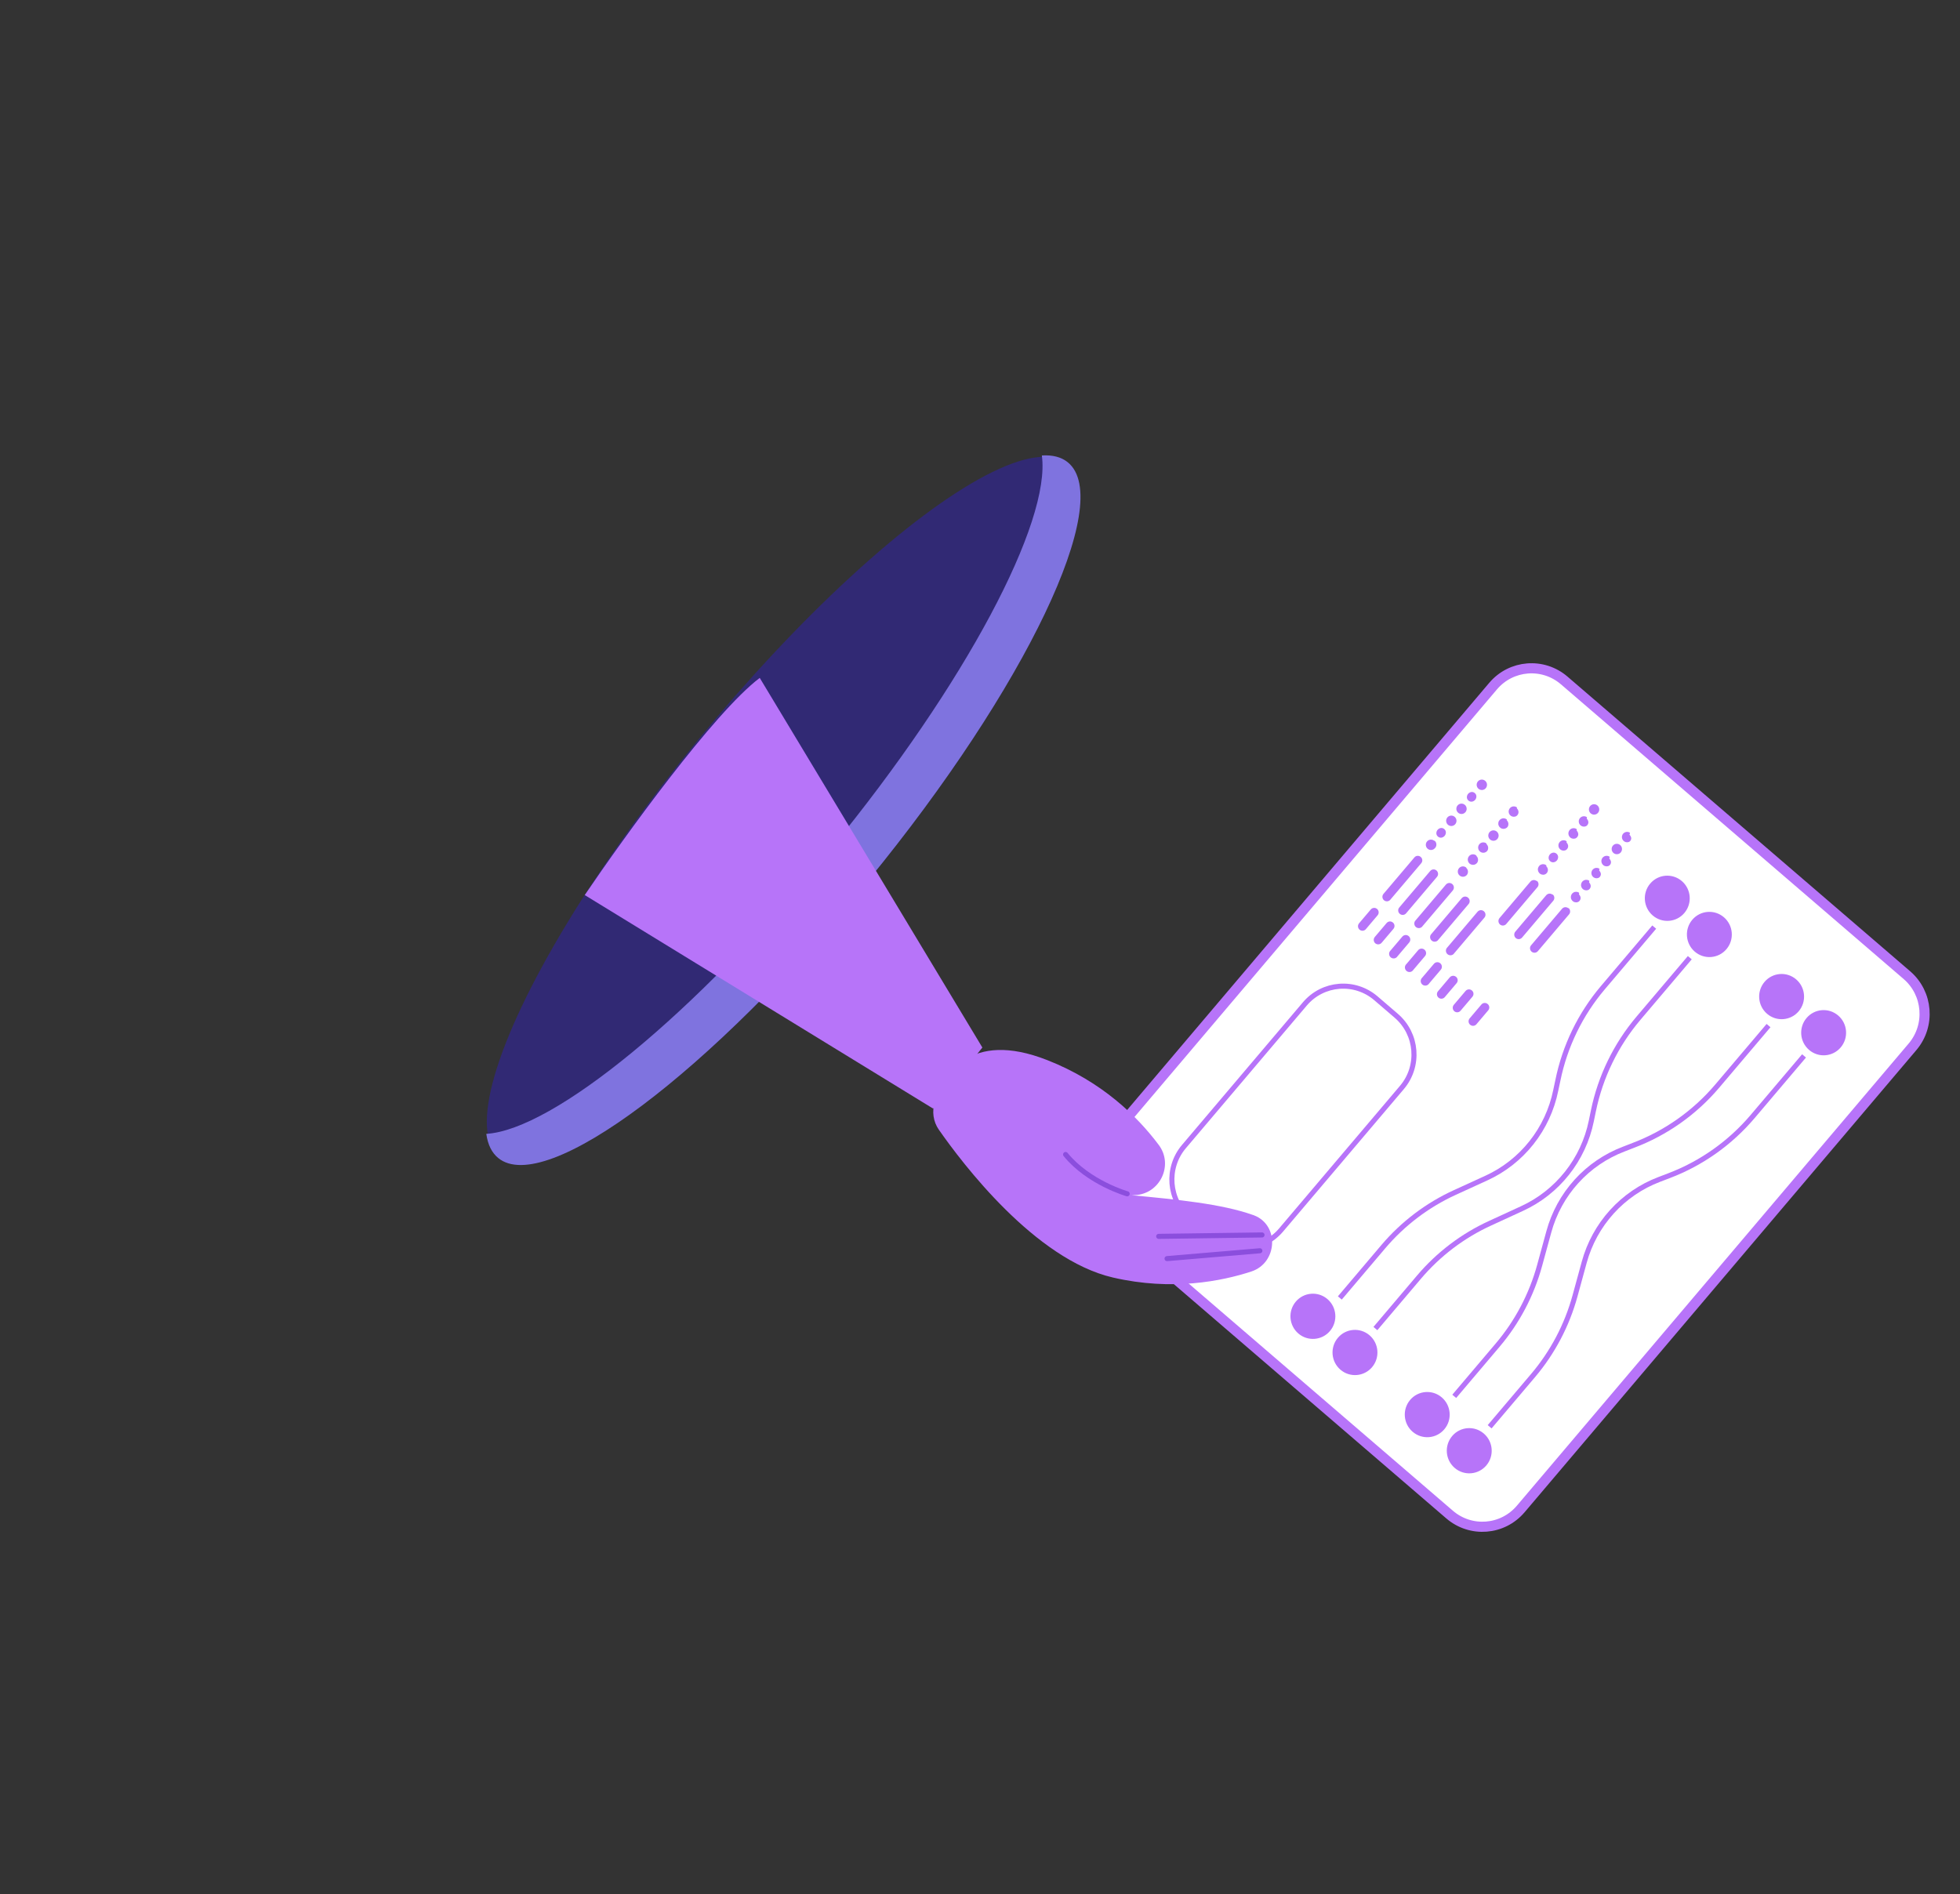
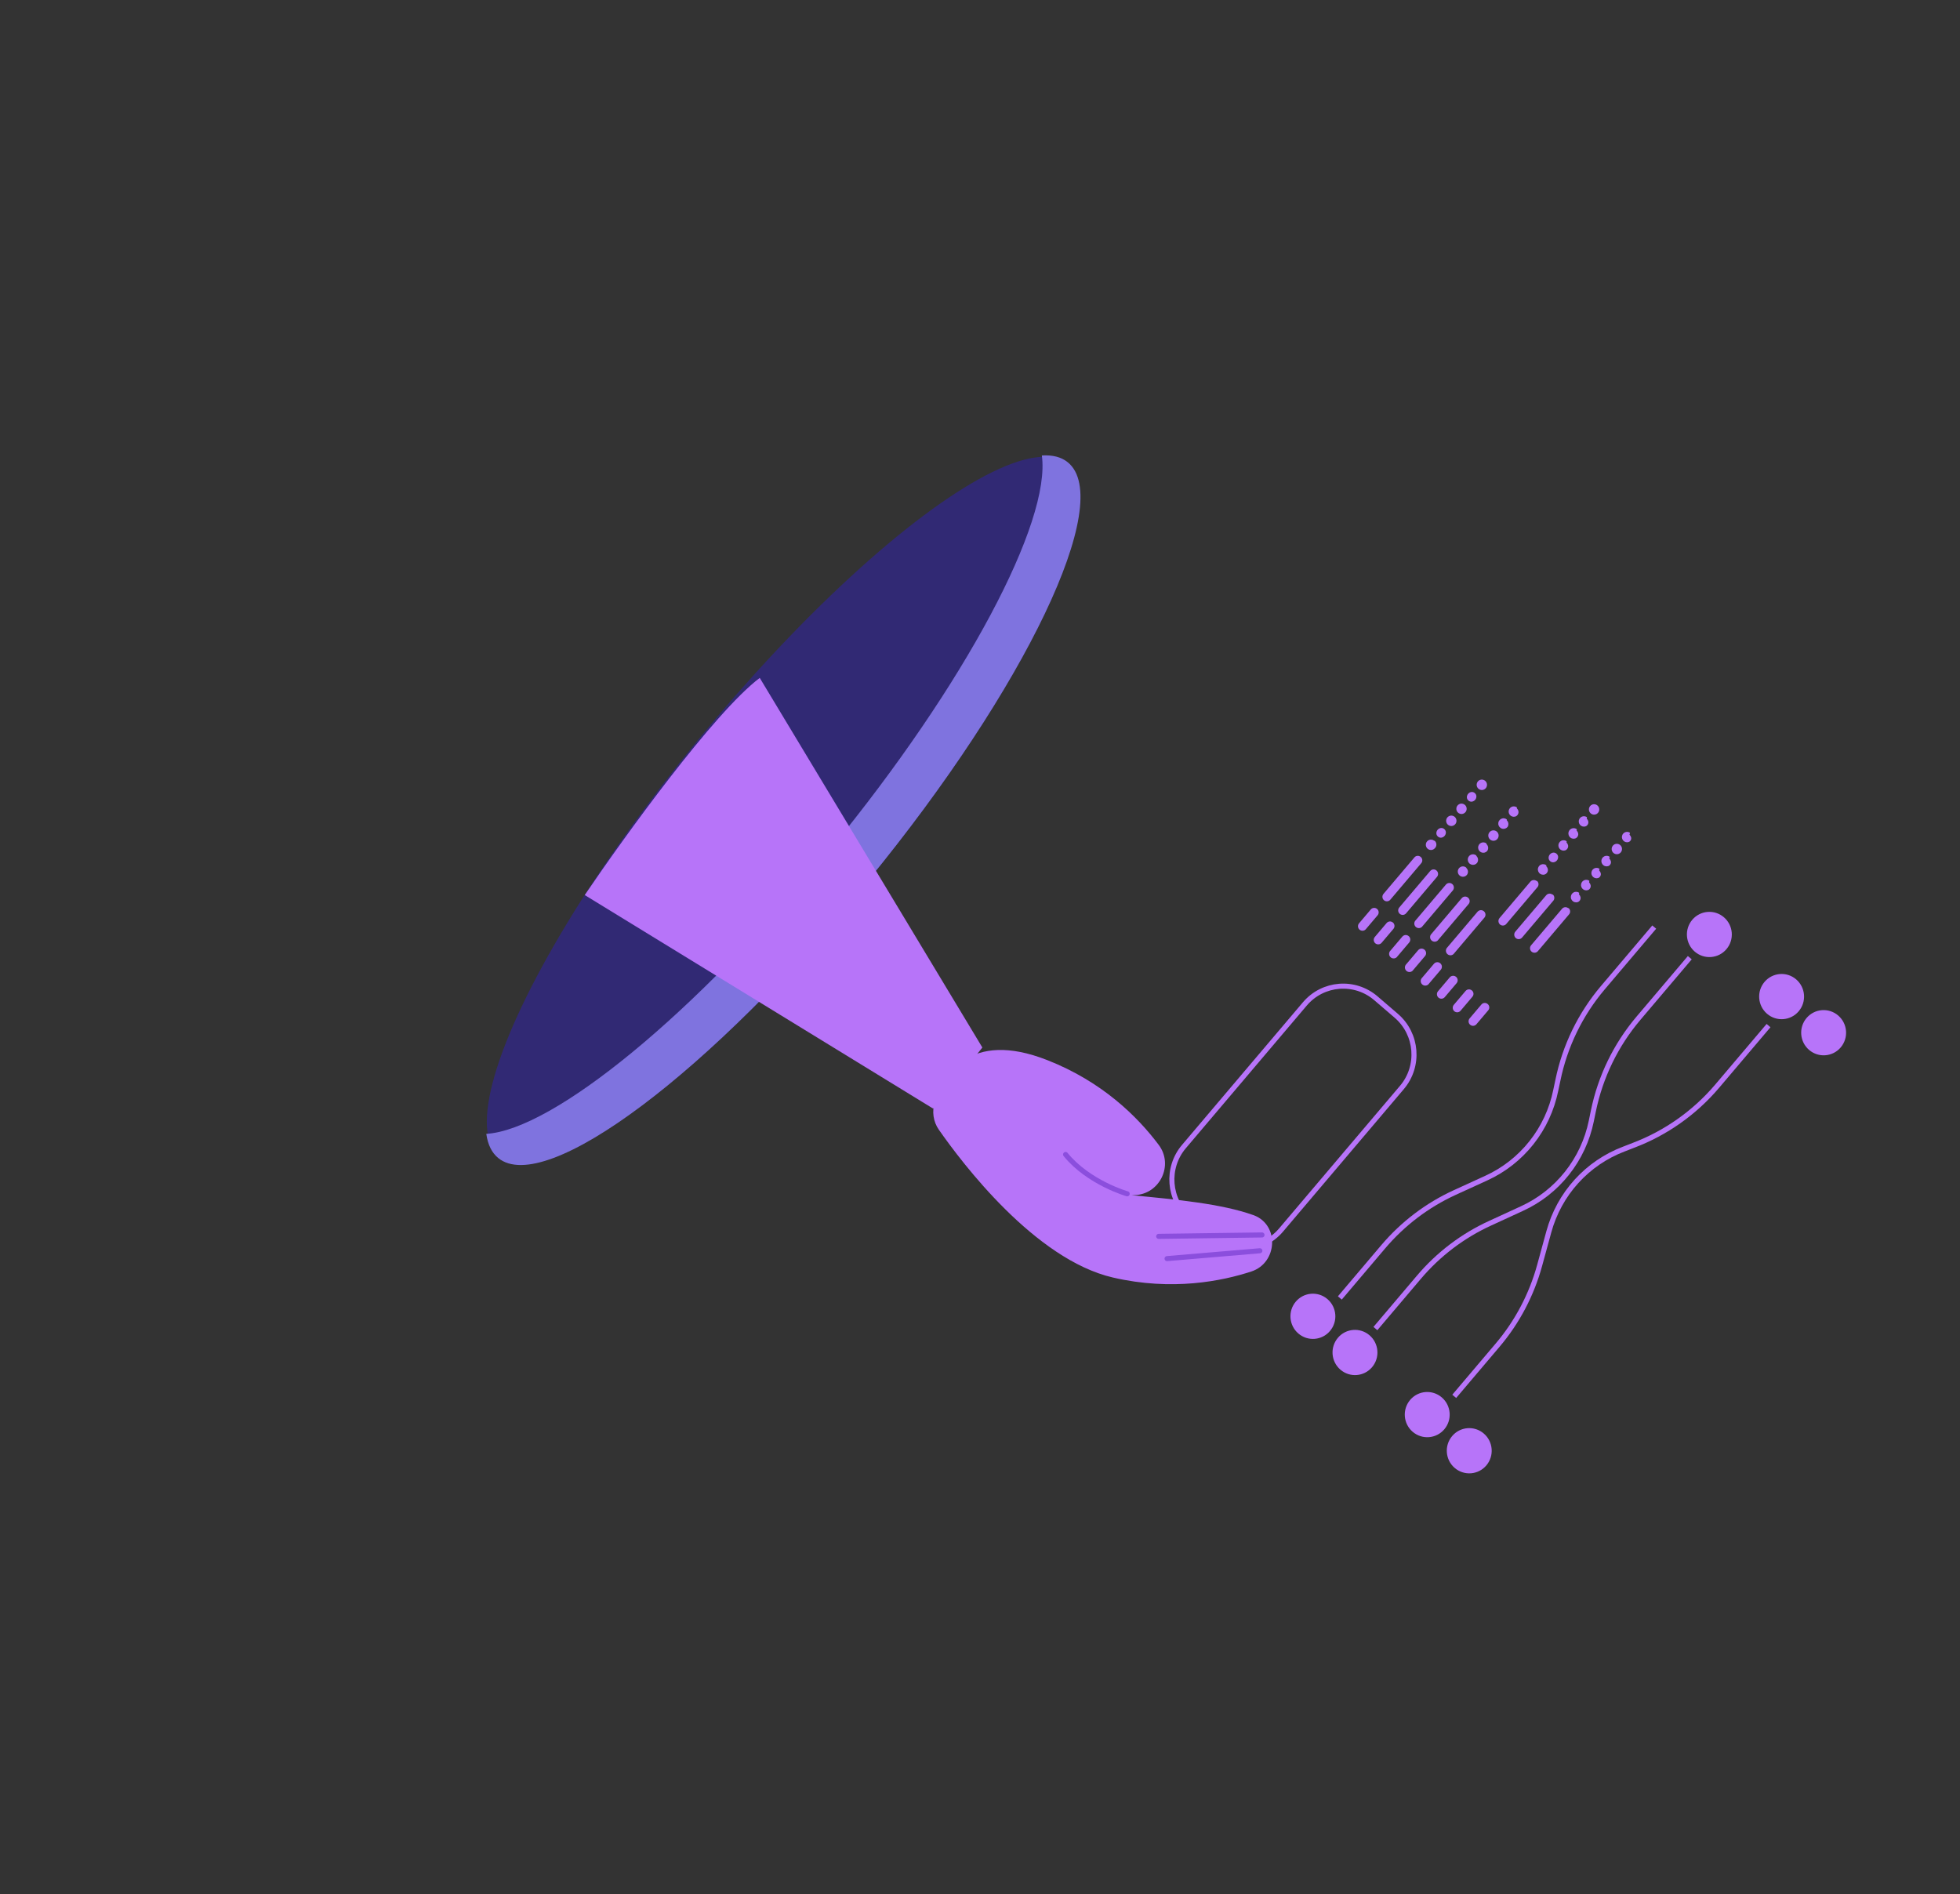
<svg xmlns="http://www.w3.org/2000/svg" width="387" height="374" viewBox="0 0 387 374" fill="none">
  <rect x="0" y="0" width="387" height="374" fill="#333333" stroke="none" />
  <ellipse cx="154.615" cy="159.981" rx="88.402" ry="21.789" transform="rotate(129.313 154.615 159.981)" fill="#312974" />
  <path fill-rule="evenodd" clip-rule="evenodd" d="M96.018 223.896C96.311 225.996 97.083 227.61 98.371 228.664C107.681 236.288 140.409 211.719 171.47 173.787C202.531 135.855 220.163 98.925 210.853 91.301C209.565 90.246 207.829 89.808 205.711 89.935C207.537 103.022 190.742 134.966 163.975 167.654C137.211 200.338 109.21 223.101 96.018 223.896Z" fill="#7F73DF" />
-   <path d="M294.811 135.48L217.45 226.747C213.879 230.96 214.379 237.294 218.566 240.895L286.221 299.075C290.408 302.676 296.698 302.18 300.269 297.967L377.629 206.7C381.2 202.487 380.7 196.153 376.513 192.552L308.858 134.372C304.671 130.77 298.382 131.267 294.811 135.48Z" fill="white" stroke="#B774F9" stroke-width="2" stroke-linecap="round" stroke-linejoin="round" />
  <path d="M257.636 198.243L233.767 226.403C230.196 230.616 230.695 236.95 234.883 240.551L238.892 244C243.08 247.601 249.369 247.104 252.94 242.891L276.81 214.731C280.381 210.518 279.881 204.184 275.694 200.583L271.684 197.135C267.497 193.534 261.207 194.03 257.636 198.243Z" stroke="#B774F9" stroke-miterlimit="10" />
  <path d="M264.547 256.301L273.127 246.179C277 241.614 281.821 237.961 287.25 235.476L293.472 232.63C296.95 231.041 300.005 228.646 302.386 225.641C304.768 222.635 306.409 219.104 307.175 215.335L307.6 213.344C308.978 206.578 312.036 200.276 316.488 195.025L326.625 183.066" stroke="#B774F9" stroke-miterlimit="10" />
  <path d="M271.57 262.342L280.15 252.22C284.019 247.65 288.841 243.995 294.274 241.517L300.484 238.66C303.961 237.072 307.015 234.678 309.398 231.674C311.781 228.671 313.426 225.143 314.198 221.376L314.611 219.375C316.001 212.614 319.063 206.317 323.512 201.066L333.649 189.107" stroke="#B774F9" stroke-miterlimit="10" />
-   <path d="M294.127 281.736L302.707 271.615C306.576 267.046 309.402 261.677 310.987 255.887L312.803 249.252C313.816 245.544 315.684 242.131 318.256 239.289C320.827 236.448 324.029 234.258 327.601 232.9L329.499 232.175C335.917 229.743 341.617 225.713 346.068 220.461L356.205 208.502" stroke="#B774F9" stroke-miterlimit="10" />
  <path d="M287.137 275.727L295.717 265.605C299.586 261.036 302.413 255.667 303.998 249.877L305.814 243.242C306.826 239.533 308.695 236.119 311.269 233.279C313.843 230.439 317.048 228.253 320.623 226.9L322.509 226.165C328.918 223.737 334.611 219.715 339.059 214.475L349.196 202.516" stroke="#B774F9" stroke-miterlimit="10" />
-   <path d="M326.327 180.772C328.19 182.374 330.988 182.154 332.577 180.279C334.166 178.405 333.944 175.586 332.081 173.984C330.217 172.382 327.419 172.602 325.83 174.477C324.241 176.351 324.463 179.17 326.327 180.772Z" fill="#B774F9" />
  <path d="M334.635 187.918C336.498 189.52 339.297 189.299 340.886 187.425C342.475 185.55 342.252 182.732 340.389 181.129C338.526 179.527 335.728 179.748 334.139 181.622C332.55 183.497 332.772 186.315 334.635 187.918Z" fill="#B774F9" />
  <path d="M348.901 200.183C350.764 201.786 353.562 201.565 355.151 199.69C356.74 197.816 356.518 194.997 354.655 193.395C352.792 191.793 349.993 192.014 348.404 193.888C346.815 195.763 347.038 198.581 348.901 200.183Z" fill="#B774F9" />
  <path d="M357.198 207.318C359.061 208.92 361.859 208.7 363.448 206.825C365.037 204.95 364.815 202.132 362.952 200.53C361.089 198.928 358.29 199.148 356.701 201.023C355.112 202.897 355.335 205.716 357.198 207.318Z" fill="#B774F9" />
  <path d="M256.354 263.316C258.217 264.918 261.016 264.698 262.604 262.823C264.193 260.949 263.971 258.13 262.108 256.528C260.245 254.926 257.446 255.146 255.857 257.021C254.269 258.895 254.491 261.714 256.354 263.316Z" fill="#B774F9" />
  <path d="M264.663 270.462C266.526 272.064 269.324 271.843 270.913 269.969C272.502 268.094 272.28 265.276 270.417 263.673C268.553 262.071 265.755 262.292 264.166 264.166C262.577 266.041 262.799 268.859 264.663 270.462Z" fill="#B774F9" />
  <path d="M278.928 282.727C280.791 284.329 283.59 284.109 285.179 282.234C286.768 280.36 286.545 277.541 284.682 275.939C282.819 274.337 280.021 274.557 278.432 276.432C276.843 278.307 277.065 281.125 278.928 282.727Z" fill="#B774F9" />
  <path d="M287.225 289.862C289.088 291.464 291.887 291.243 293.476 289.369C295.064 287.494 294.842 284.676 292.979 283.074C291.116 281.471 288.317 281.692 286.729 283.567C285.14 285.441 285.362 288.26 287.225 289.862Z" fill="#B774F9" />
  <path d="M272.006 180.74L269.686 183.477C269.534 183.656 269.318 183.767 269.084 183.786C268.851 183.804 268.62 183.728 268.442 183.575C268.264 183.422 268.154 183.204 268.135 182.969C268.116 182.734 268.191 182.502 268.343 182.323L270.663 179.586C270.815 179.406 271.031 179.295 271.265 179.277C271.498 179.259 271.729 179.334 271.907 179.487C272.085 179.641 272.195 179.858 272.214 180.093C272.232 180.328 272.158 180.561 272.006 180.74ZM275.028 182.171C274.94 182.093 274.839 182.034 274.728 181.997C274.618 181.959 274.501 181.945 274.385 181.954C274.269 181.963 274.156 181.996 274.052 182.05C273.949 182.104 273.858 182.179 273.784 182.269L271.464 185.006C271.386 185.095 271.327 185.198 271.29 185.309C271.252 185.421 271.237 185.539 271.245 185.657C271.253 185.775 271.285 185.89 271.338 185.995C271.39 186.1 271.464 186.194 271.553 186.271C271.734 186.422 271.968 186.495 272.202 186.474C272.437 186.454 272.654 186.341 272.806 186.161L275.126 183.424C275.21 183.327 275.272 183.214 275.307 183.091C275.343 182.968 275.352 182.839 275.334 182.713C275.316 182.586 275.27 182.465 275.201 182.357C275.132 182.25 275.041 182.159 274.933 182.09L275.028 182.171ZM278.148 184.855C278.061 184.777 277.958 184.717 277.847 184.679C277.736 184.641 277.619 184.625 277.502 184.634C277.385 184.642 277.271 184.673 277.167 184.727C277.062 184.78 276.969 184.853 276.893 184.943L274.573 187.68C274.478 187.766 274.402 187.871 274.351 187.989C274.3 188.107 274.274 188.235 274.276 188.363C274.278 188.492 274.307 188.619 274.361 188.736C274.416 188.852 274.494 188.956 274.591 189.039C274.689 189.123 274.802 189.185 274.925 189.221C275.048 189.256 275.177 189.265 275.303 189.247C275.43 189.228 275.551 189.183 275.659 189.114C275.766 189.044 275.858 188.952 275.927 188.845L278.247 186.108C278.327 186.014 278.387 185.905 278.422 185.786C278.458 185.668 278.469 185.544 278.454 185.421C278.439 185.299 278.399 185.18 278.336 185.074C278.274 184.968 278.189 184.876 278.09 184.804L278.148 184.855ZM281.257 187.528C281.079 187.375 280.848 187.3 280.615 187.318C280.382 187.336 280.165 187.447 280.014 187.627L277.694 190.364C277.599 190.45 277.523 190.555 277.472 190.673C277.421 190.791 277.395 190.918 277.397 191.047C277.399 191.176 277.428 191.303 277.482 191.419C277.536 191.536 277.615 191.64 277.712 191.723C277.809 191.807 277.923 191.869 278.046 191.904C278.169 191.94 278.298 191.949 278.424 191.931C278.551 191.912 278.672 191.867 278.779 191.797C278.887 191.728 278.978 191.636 279.048 191.528L281.368 188.791C281.449 188.697 281.509 188.586 281.545 188.466C281.581 188.347 281.591 188.221 281.575 188.097C281.559 187.973 281.517 187.854 281.452 187.747C281.387 187.64 281.301 187.549 281.199 187.478L281.257 187.528ZM284.378 190.212C284.2 190.059 283.969 189.983 283.736 190.002C283.503 190.02 283.286 190.131 283.134 190.31L280.814 193.047C280.719 193.133 280.644 193.239 280.593 193.357C280.542 193.475 280.516 193.602 280.518 193.731C280.519 193.86 280.548 193.987 280.603 194.103C280.657 194.22 280.736 194.323 280.833 194.407C280.93 194.49 281.044 194.552 281.167 194.588C281.29 194.624 281.419 194.633 281.545 194.614C281.671 194.596 281.793 194.55 281.9 194.481C282.008 194.412 282.099 194.32 282.169 194.212L284.489 191.475C284.567 191.383 284.625 191.277 284.661 191.161C284.696 191.046 284.708 190.925 284.696 190.805C284.683 190.685 284.646 190.568 284.588 190.463C284.529 190.358 284.45 190.265 284.355 190.192L284.378 190.212ZM287.499 192.896C287.321 192.743 287.09 192.667 286.857 192.686C286.623 192.704 286.407 192.815 286.255 192.994L283.935 195.731C283.782 195.911 283.706 196.145 283.723 196.381C283.739 196.618 283.847 196.838 284.024 196.995C284.113 197.072 284.216 197.13 284.328 197.166C284.44 197.202 284.557 197.216 284.674 197.205C284.791 197.195 284.904 197.162 285.008 197.107C285.112 197.052 285.203 196.977 285.278 196.886L287.598 194.149C287.68 194.056 287.742 193.947 287.779 193.828C287.816 193.71 287.827 193.585 287.812 193.461C287.797 193.338 287.756 193.219 287.692 193.113C287.628 193.007 287.542 192.915 287.44 192.845L287.499 192.896ZM290.62 195.58C290.442 195.427 290.211 195.351 289.977 195.369C289.744 195.388 289.528 195.499 289.376 195.678L287.056 198.415C286.903 198.595 286.827 198.828 286.843 199.065C286.86 199.301 286.968 199.522 287.145 199.679C287.234 199.756 287.337 199.814 287.449 199.85C287.56 199.886 287.678 199.899 287.795 199.889C287.912 199.879 288.025 199.845 288.129 199.79C288.232 199.735 288.324 199.66 288.398 199.569L290.718 196.832C290.801 196.74 290.862 196.631 290.899 196.512C290.936 196.393 290.948 196.268 290.933 196.145C290.918 196.022 290.877 195.903 290.813 195.797C290.749 195.69 290.663 195.599 290.561 195.529L290.62 195.58ZM293.74 198.263C293.653 198.186 293.551 198.126 293.441 198.089C293.33 198.052 293.214 198.037 293.098 198.046C292.981 198.055 292.868 198.088 292.765 198.142C292.662 198.196 292.571 198.271 292.497 198.361L290.177 201.098C290.102 201.187 290.044 201.29 290.009 201.401C289.973 201.512 289.959 201.629 289.969 201.745C289.978 201.861 290.01 201.975 290.062 202.079C290.115 202.183 290.187 202.275 290.276 202.351C290.364 202.427 290.466 202.485 290.576 202.521C290.686 202.557 290.802 202.571 290.918 202.561C291.033 202.552 291.146 202.52 291.249 202.467C291.352 202.415 291.444 202.342 291.519 202.253L293.839 199.516C293.921 199.423 293.983 199.314 294.02 199.196C294.057 199.077 294.068 198.952 294.054 198.829C294.039 198.705 293.998 198.587 293.934 198.48C293.869 198.374 293.783 198.283 293.682 198.213L293.74 198.263ZM280.515 169.212C280.428 169.134 280.326 169.074 280.216 169.037C280.105 169 279.988 168.985 279.872 168.995C279.756 169.004 279.643 169.036 279.54 169.09C279.437 169.145 279.345 169.219 279.272 169.31L273.165 176.514C273.013 176.693 272.939 176.925 272.957 177.16C272.976 177.395 273.086 177.613 273.264 177.766C273.442 177.919 273.673 177.995 273.906 177.976C274.14 177.958 274.356 177.847 274.508 177.668L280.614 170.464C280.691 170.376 280.75 170.274 280.787 170.163C280.824 170.051 280.838 169.934 280.829 169.817C280.82 169.7 280.787 169.586 280.733 169.482C280.679 169.378 280.605 169.286 280.515 169.212ZM283.636 171.895C283.549 171.817 283.447 171.758 283.336 171.721C283.226 171.684 283.109 171.669 282.993 171.678C282.877 171.687 282.764 171.72 282.661 171.774C282.558 171.828 282.466 171.903 282.392 171.993L276.286 179.197C276.209 179.285 276.15 179.388 276.113 179.499C276.076 179.61 276.062 179.727 276.071 179.844C276.081 179.961 276.113 180.075 276.167 180.179C276.221 180.283 276.295 180.375 276.385 180.45C276.563 180.603 276.794 180.679 277.027 180.66C277.26 180.642 277.477 180.531 277.629 180.352L283.735 173.148C283.813 173.056 283.871 172.95 283.907 172.834C283.942 172.719 283.954 172.598 283.942 172.478C283.929 172.358 283.892 172.241 283.834 172.136C283.775 172.031 283.696 171.938 283.601 171.865L283.636 171.895ZM286.757 174.579C286.669 174.501 286.567 174.441 286.456 174.403C286.345 174.365 286.227 174.35 286.11 174.358C285.994 174.366 285.879 174.398 285.775 174.451C285.67 174.504 285.577 174.577 285.501 174.667L279.395 181.871C279.277 182.055 279.229 182.276 279.26 182.493C279.292 182.71 279.4 182.908 279.566 183.05C279.732 183.193 279.943 183.27 280.161 183.267C280.378 183.264 280.588 183.182 280.749 183.035L286.856 175.832C287.007 175.652 287.082 175.42 287.064 175.185C287.045 174.95 286.935 174.732 286.757 174.579ZM289.866 177.253C289.688 177.099 289.457 177.024 289.223 177.042C288.99 177.061 288.774 177.172 288.622 177.351L282.516 184.555C282.397 184.738 282.35 184.959 282.381 185.176C282.412 185.393 282.521 185.592 282.687 185.734C282.852 185.876 283.064 185.954 283.281 185.951C283.499 185.948 283.708 185.866 283.87 185.719L289.976 178.515C290.052 178.426 290.11 178.322 290.145 178.209C290.181 178.097 290.194 177.978 290.184 177.861C290.174 177.743 290.14 177.629 290.086 177.525C290.031 177.42 289.956 177.328 289.866 177.253ZM292.986 179.936C292.808 179.783 292.577 179.708 292.344 179.726C292.111 179.744 291.895 179.855 291.743 180.034L285.637 187.238C285.518 187.422 285.47 187.643 285.502 187.86C285.533 188.077 285.642 188.275 285.808 188.418C285.973 188.56 286.185 188.637 286.402 188.635C286.62 188.632 286.829 188.549 286.991 188.403L293.097 181.199C293.246 181.024 293.321 180.798 293.307 180.568C293.293 180.338 293.191 180.122 293.022 179.967L292.986 179.936ZM303.449 173.959C303.438 173.972 303.418 173.974 303.405 173.963C303.229 173.827 303.009 173.761 302.787 173.778C302.555 173.797 302.339 173.905 302.185 174.081L296.069 181.296C295.921 181.477 295.848 181.709 295.867 181.942C295.885 182.176 295.993 182.394 296.167 182.549C296.345 182.702 296.577 182.778 296.81 182.759C297.043 182.741 297.259 182.63 297.411 182.451L303.527 175.235C303.612 175.148 303.679 175.044 303.722 174.93C303.765 174.816 303.785 174.694 303.779 174.572C303.774 174.45 303.743 174.331 303.69 174.221C303.641 174.121 303.574 174.031 303.492 173.956C303.479 173.944 303.46 173.946 303.449 173.959ZM306.569 176.643C306.558 176.656 306.539 176.657 306.525 176.647C306.349 176.511 306.129 176.445 305.908 176.462C305.676 176.48 305.46 176.589 305.306 176.764L299.189 183.98C299.041 184.161 298.969 184.392 298.987 184.626C299.006 184.86 299.114 185.077 299.288 185.233C299.466 185.386 299.697 185.461 299.931 185.443C300.164 185.425 300.38 185.314 300.532 185.134L306.648 177.919C306.733 177.832 306.799 177.728 306.843 177.614C306.886 177.5 306.906 177.378 306.9 177.256C306.895 177.134 306.864 177.015 306.811 176.905C306.762 176.805 306.695 176.715 306.613 176.64C306.6 176.628 306.581 176.629 306.569 176.643ZM309.69 179.326C309.679 179.339 309.66 179.341 309.646 179.33C309.472 179.19 309.251 179.122 309.028 179.139C308.795 179.158 308.578 179.269 308.426 179.448L302.31 186.664C302.158 186.843 302.083 187.075 302.102 187.31C302.121 187.545 302.231 187.763 302.409 187.916C302.587 188.069 302.818 188.145 303.051 188.127C303.285 188.108 303.501 187.997 303.653 187.818L309.769 180.602C309.854 180.515 309.92 180.412 309.963 180.298C310.007 180.184 310.026 180.062 310.021 179.94C310.015 179.818 309.985 179.698 309.931 179.589C309.883 179.488 309.815 179.398 309.734 179.323C309.721 179.311 309.701 179.313 309.69 179.326ZM283.227 166.012C283.216 166.025 283.196 166.027 283.183 166.016C283.033 165.895 282.854 165.819 282.663 165.797C282.463 165.773 282.259 165.809 282.08 165.901C281.9 165.994 281.751 166.138 281.652 166.315C281.554 166.493 281.51 166.696 281.526 166.898C281.542 167.101 281.617 167.295 281.742 167.455C281.867 167.615 282.037 167.733 282.229 167.796C282.421 167.859 282.628 167.863 282.822 167.808C283.016 167.753 283.19 167.641 283.321 167.487C283.42 167.387 283.497 167.267 283.547 167.135C283.598 167.003 283.62 166.862 283.613 166.721C283.606 166.58 283.57 166.442 283.507 166.316C283.448 166.199 283.368 166.095 283.27 166.009C283.258 165.997 283.238 165.999 283.227 166.012ZM285.488 164.354C285.479 163.852 284.993 163.433 284.499 163.503C284.248 163.538 284.019 163.665 283.855 163.859C283.69 164.052 283.602 164.3 283.607 164.555C283.616 165.057 284.103 165.476 284.596 165.406C284.847 165.37 285.076 165.244 285.24 165.05C285.405 164.856 285.493 164.609 285.488 164.354ZM287.224 161.297C287.018 161.119 286.75 161.032 286.48 161.053C286.21 161.074 285.96 161.203 285.784 161.41C285.608 161.618 285.521 161.887 285.543 162.159C285.564 162.431 285.692 162.683 285.898 162.861C286.104 163.038 286.372 163.126 286.642 163.104C286.912 163.083 287.163 162.954 287.338 162.747C287.514 162.54 287.601 162.27 287.579 161.998C287.558 161.726 287.43 161.474 287.224 161.297ZM289.233 158.927C289.079 158.795 288.89 158.711 288.689 158.687C288.488 158.663 288.285 158.7 288.105 158.792C287.925 158.884 287.777 159.029 287.678 159.206C287.58 159.383 287.536 159.586 287.552 159.789C287.568 159.992 287.643 160.186 287.768 160.346C287.893 160.505 288.063 160.624 288.255 160.687C288.447 160.75 288.653 160.754 288.848 160.699C289.042 160.644 289.216 160.532 289.347 160.377C289.434 160.275 289.5 160.156 289.542 160.027C289.583 159.899 289.599 159.763 289.588 159.629C289.577 159.494 289.541 159.363 289.48 159.242C289.419 159.122 289.335 159.015 289.233 158.927ZM291.514 157.245C291.505 156.742 291.018 156.324 290.525 156.394C290.274 156.429 290.045 156.556 289.881 156.749C289.716 156.943 289.628 157.191 289.633 157.446C289.642 157.948 290.128 158.366 290.622 158.297C290.873 158.261 291.102 158.135 291.266 157.941C291.43 157.747 291.519 157.5 291.514 157.245ZM293.25 154.188C293.044 154.01 292.776 153.923 292.506 153.944C292.236 153.965 291.986 154.094 291.81 154.301C291.634 154.509 291.547 154.778 291.569 155.05C291.59 155.322 291.718 155.574 291.924 155.752C292.13 155.929 292.398 156.016 292.668 155.995C292.938 155.974 293.188 155.845 293.364 155.638C293.54 155.431 293.627 155.161 293.605 154.889C293.584 154.617 293.456 154.365 293.25 154.188ZM289.504 171.338C289.512 171.329 289.511 171.314 289.501 171.306C289.35 171.182 289.168 171.104 288.975 171.081C288.774 171.057 288.571 171.094 288.391 171.186C288.211 171.278 288.063 171.422 287.964 171.6C287.866 171.777 287.821 171.98 287.837 172.183C287.853 172.386 287.929 172.579 288.054 172.739C288.179 172.899 288.349 173.018 288.541 173.081C288.733 173.144 288.939 173.148 289.134 173.093C289.328 173.038 289.502 172.926 289.633 172.771C289.794 172.562 289.869 172.298 289.843 172.035C289.816 171.779 289.696 171.542 289.506 171.372C289.496 171.363 289.495 171.348 289.504 171.338ZM291.507 168.975C291.518 168.961 291.517 168.942 291.504 168.931C291.353 168.805 291.17 168.724 290.975 168.699C290.771 168.672 290.563 168.708 290.378 168.8C290.194 168.893 290.041 169.04 289.939 169.221C289.838 169.402 289.793 169.609 289.809 169.816C289.825 170.023 289.903 170.221 290.031 170.384C290.16 170.547 290.333 170.667 290.53 170.73C290.727 170.793 290.938 170.795 291.136 170.737C291.334 170.678 291.51 170.561 291.642 170.401C291.795 170.191 291.864 169.93 291.835 169.67C291.808 169.42 291.692 169.19 291.51 169.019C291.497 169.007 291.496 168.988 291.507 168.975ZM293.506 166.617C293.522 166.597 293.52 166.568 293.5 166.552C293.353 166.437 293.178 166.364 292.992 166.342C292.792 166.318 292.589 166.354 292.409 166.446C292.229 166.539 292.08 166.683 291.981 166.86C291.883 167.038 291.839 167.241 291.855 167.444C291.871 167.646 291.946 167.84 292.071 168C292.196 168.16 292.366 168.279 292.558 168.341C292.75 168.404 292.957 168.409 293.151 168.353C293.345 168.298 293.519 168.186 293.65 168.032C293.798 167.822 293.862 167.563 293.829 167.308C293.799 167.068 293.686 166.847 293.51 166.683C293.492 166.666 293.489 166.636 293.506 166.617ZM295.544 164.211C295.338 164.034 295.071 163.947 294.801 163.968C294.531 163.989 294.28 164.118 294.104 164.325C293.929 164.532 293.842 164.802 293.863 165.074C293.885 165.346 294.013 165.598 294.219 165.775C294.425 165.953 294.692 166.04 294.963 166.019C295.233 165.998 295.483 165.869 295.659 165.662C295.835 165.454 295.921 165.185 295.9 164.913C295.878 164.641 295.751 164.389 295.544 164.211ZM297.513 161.889C297.535 161.863 297.533 161.823 297.506 161.802C297.36 161.688 297.185 161.614 297.001 161.59C296.796 161.563 296.589 161.598 296.404 161.691C296.219 161.784 296.067 161.931 295.965 162.111C295.864 162.292 295.819 162.5 295.835 162.707C295.851 162.914 295.929 163.112 296.057 163.275C296.186 163.438 296.359 163.558 296.556 163.621C296.753 163.684 296.964 163.686 297.162 163.628C297.36 163.569 297.536 163.452 297.667 163.292C297.803 163.081 297.857 162.827 297.822 162.578C297.789 162.35 297.682 162.139 297.519 161.979C297.494 161.955 297.491 161.915 297.513 161.889ZM299.512 159.531C299.539 159.498 299.536 159.449 299.501 159.424C299.36 159.32 299.193 159.253 299.018 159.233C298.818 159.209 298.614 159.245 298.434 159.337C298.254 159.43 298.106 159.574 298.007 159.751C297.909 159.929 297.865 160.132 297.881 160.334C297.897 160.537 297.972 160.731 298.097 160.891C298.222 161.05 298.392 161.169 298.584 161.232C298.776 161.295 298.982 161.299 299.177 161.244C299.562 161.135 299.842 160.749 299.828 160.345C299.827 160.302 299.823 160.259 299.816 160.216C299.78 159.998 299.676 159.797 299.519 159.643C299.488 159.613 299.484 159.564 299.512 159.531ZM305.32 170.958C305.348 170.926 305.344 170.876 305.31 170.85C305.167 170.741 304.997 170.671 304.818 170.647C304.613 170.621 304.405 170.656 304.221 170.749C304.036 170.842 303.884 170.988 303.782 171.169C303.681 171.35 303.635 171.557 303.652 171.765C303.668 171.972 303.746 172.17 303.874 172.332C304.003 172.495 304.176 172.616 304.373 172.678C304.57 172.741 304.781 172.744 304.979 172.685C305.371 172.569 305.652 172.17 305.631 171.758C305.629 171.72 305.625 171.682 305.619 171.644C305.584 171.426 305.481 171.226 305.327 171.071C305.296 171.04 305.292 170.991 305.32 170.958ZM307.651 169.217C307.642 168.715 307.156 168.296 306.662 168.366C306.411 168.401 306.182 168.528 306.018 168.722C305.854 168.916 305.766 169.163 305.77 169.418C305.779 169.92 306.266 170.339 306.76 170.269C307.01 170.234 307.239 170.107 307.404 169.913C307.568 169.72 307.656 169.472 307.651 169.217ZM309.323 166.236C309.358 166.194 309.354 166.13 309.308 166.099C309.171 166.002 309.011 165.94 308.844 165.92C308.643 165.896 308.44 165.933 308.26 166.025C308.08 166.117 307.931 166.261 307.833 166.439C307.734 166.616 307.69 166.819 307.706 167.022C307.722 167.225 307.797 167.419 307.923 167.579C308.048 167.738 308.217 167.857 308.409 167.92C308.602 167.983 308.808 167.987 309.002 167.932C309.388 167.823 309.66 167.428 309.627 167.027C309.624 166.99 309.62 166.954 309.613 166.918C309.574 166.714 309.476 166.528 309.332 166.383C309.293 166.343 309.286 166.279 309.323 166.236ZM311.326 163.872C311.365 163.827 311.36 163.758 311.312 163.723C311.174 163.624 311.013 163.561 310.844 163.538C310.639 163.512 310.431 163.547 310.247 163.64C310.062 163.733 309.91 163.879 309.808 164.06C309.707 164.241 309.661 164.448 309.678 164.655C309.694 164.863 309.771 165.06 309.9 165.223C310.028 165.386 310.202 165.507 310.399 165.569C310.596 165.632 310.807 165.635 311.005 165.576C311.397 165.46 311.667 165.05 311.621 164.641C311.618 164.612 311.613 164.582 311.608 164.553C311.568 164.356 311.474 164.175 311.336 164.031C311.294 163.988 311.287 163.918 311.326 163.872ZM313.325 161.514C313.369 161.462 313.363 161.384 313.307 161.346C313.174 161.257 313.021 161.2 312.861 161.181C312.66 161.157 312.457 161.193 312.277 161.286C312.097 161.378 311.949 161.522 311.85 161.7C311.751 161.877 311.707 162.08 311.723 162.283C311.739 162.486 311.815 162.679 311.94 162.839C312.065 162.999 312.235 163.118 312.427 163.181C312.619 163.244 312.825 163.248 313.02 163.193C313.404 163.084 313.668 162.681 313.618 162.282C313.614 162.252 313.609 162.222 313.602 162.192C313.561 162.004 313.469 161.832 313.337 161.695C313.289 161.646 313.281 161.567 313.325 161.514ZM315.413 159.051C315.311 158.963 315.193 158.896 315.065 158.855C314.938 158.813 314.803 158.797 314.669 158.807C314.536 158.818 314.405 158.855 314.286 158.916C314.166 158.977 314.06 159.062 313.973 159.164C313.886 159.267 313.82 159.386 313.779 159.515C313.737 159.643 313.721 159.778 313.732 159.913C313.743 160.048 313.78 160.179 313.84 160.3C313.901 160.42 313.985 160.527 314.087 160.615C314.19 160.703 314.308 160.769 314.435 160.811C314.563 160.853 314.697 160.869 314.831 160.858C314.965 160.848 315.095 160.811 315.215 160.75C315.334 160.688 315.441 160.604 315.528 160.501C315.615 160.399 315.681 160.28 315.722 160.151C315.763 160.023 315.779 159.887 315.769 159.752C315.758 159.618 315.721 159.487 315.66 159.366C315.599 159.246 315.515 159.139 315.413 159.051ZM311.786 176.445C311.833 176.39 311.827 176.307 311.767 176.268C311.632 176.178 311.478 176.122 311.317 176.103C311.112 176.079 310.905 176.116 310.722 176.211C310.54 176.306 310.389 176.453 310.289 176.634C310.19 176.816 310.147 177.023 310.164 177.229C310.182 177.436 310.261 177.632 310.39 177.794C310.519 177.955 310.692 178.075 310.889 178.136C311.085 178.198 311.295 178.2 311.493 178.141C311.883 178.025 312.144 177.609 312.08 177.204C312.076 177.178 312.071 177.151 312.065 177.125C312.021 176.941 311.929 176.772 311.799 176.638C311.748 176.585 311.739 176.501 311.786 176.445ZM313.79 174.081C313.839 174.023 313.833 173.935 313.769 173.894C313.637 173.807 313.485 173.752 313.327 173.733C313.123 173.709 312.917 173.746 312.735 173.839C312.552 173.933 312.401 174.079 312.301 174.259C312.201 174.44 312.156 174.646 312.172 174.852C312.189 175.058 312.265 175.254 312.392 175.416C312.519 175.579 312.691 175.699 312.886 175.763C313.081 175.827 313.291 175.831 313.488 175.775C313.878 175.665 314.141 175.252 314.079 174.848C314.075 174.821 314.07 174.794 314.063 174.767C314.021 174.586 313.93 174.419 313.803 174.286C313.749 174.229 313.74 174.14 313.79 174.081ZM315.789 171.722C315.843 171.659 315.835 171.562 315.764 171.518C315.636 171.44 315.492 171.391 315.342 171.375C315.142 171.354 314.94 171.393 314.762 171.487C314.584 171.581 314.437 171.726 314.34 171.904C314.244 172.082 314.201 172.284 314.219 172.487C314.236 172.689 314.313 172.881 314.438 173.04C314.564 173.198 314.733 173.316 314.925 173.378C315.117 173.44 315.323 173.444 315.516 173.388C315.899 173.279 316.15 172.869 316.077 172.475C316.072 172.45 316.066 172.424 316.059 172.399C316.014 172.229 315.926 172.074 315.805 171.949C315.746 171.887 315.734 171.788 315.789 171.722ZM317.794 169.358C317.85 169.291 317.843 169.189 317.769 169.143C317.64 169.063 317.494 169.011 317.342 168.993C317.138 168.969 316.931 169.007 316.748 169.102C316.565 169.197 316.415 169.344 316.315 169.525C316.216 169.707 316.172 169.914 316.19 170.12C316.208 170.327 316.287 170.523 316.416 170.685C316.545 170.846 316.718 170.965 316.915 171.027C317.111 171.089 317.321 171.091 317.519 171.032C317.908 170.916 318.157 170.49 318.069 170.091C318.065 170.072 318.06 170.053 318.055 170.035C318.009 169.87 317.925 169.721 317.809 169.598C317.747 169.532 317.735 169.427 317.794 169.358ZM319.905 166.867C319.699 166.69 319.431 166.602 319.161 166.623C318.891 166.645 318.64 166.773 318.465 166.981C318.289 167.188 318.202 167.457 318.224 167.729C318.245 168.001 318.373 168.254 318.579 168.431C318.785 168.608 319.053 168.696 319.323 168.675C319.593 168.653 319.843 168.525 320.019 168.317C320.195 168.11 320.282 167.841 320.26 167.569C320.239 167.297 320.111 167.044 319.905 166.867ZM321.796 164.636C321.861 164.56 321.851 164.444 321.765 164.394C321.643 164.325 321.508 164.281 321.368 164.266C321.168 164.245 320.966 164.284 320.788 164.378C320.609 164.472 320.463 164.617 320.366 164.795C320.27 164.973 320.227 165.175 320.245 165.377C320.262 165.579 320.339 165.772 320.464 165.931C320.59 166.089 320.759 166.207 320.951 166.269C321.143 166.331 321.348 166.334 321.542 166.279C321.923 166.17 322.16 165.749 322.062 165.363C322.057 165.345 322.052 165.327 322.047 165.31C322 165.16 321.92 165.023 321.815 164.909C321.744 164.834 321.729 164.715 321.796 164.636Z" fill="#B774F9" />
  <path d="M184.574 217.597C183.984 219.462 184.253 221.469 185.371 223.071C189.966 229.661 204.342 248.696 219.729 252.262C231.431 254.981 241.325 252.964 247.081 251.073C252.254 249.378 252.654 241.909 247.583 239.976C247.536 239.942 247.452 239.929 247.394 239.912C241.224 237.711 232.199 236.837 223.442 236.014L224.067 235.99C229.027 235.793 231.785 230.058 228.79 226.076C224.558 220.43 217.578 213.571 206.783 209.333C191.374 203.277 186.231 212.395 184.59 217.608L184.574 217.597Z" fill="#B774F9" />
  <path d="M230.434 248.53L248.757 246.979" stroke="#8B4EDD" stroke-miterlimit="10" stroke-linecap="round" />
  <path d="M249.18 243.859L228.784 244.137" stroke="#8B4EDD" stroke-miterlimit="10" stroke-linecap="round" />
  <path d="M222.561 235.733C222.561 235.733 214.948 233.559 210.399 227.971" stroke="#8B4EDD" stroke-miterlimit="10" stroke-linecap="round" />
  <path d="M115.457 176.742L184.25 218.91L193.968 206.849L150.01 133.859C140.955 140.708 123.202 165.301 115.457 176.742Z" fill="#B774F9" />
</svg>